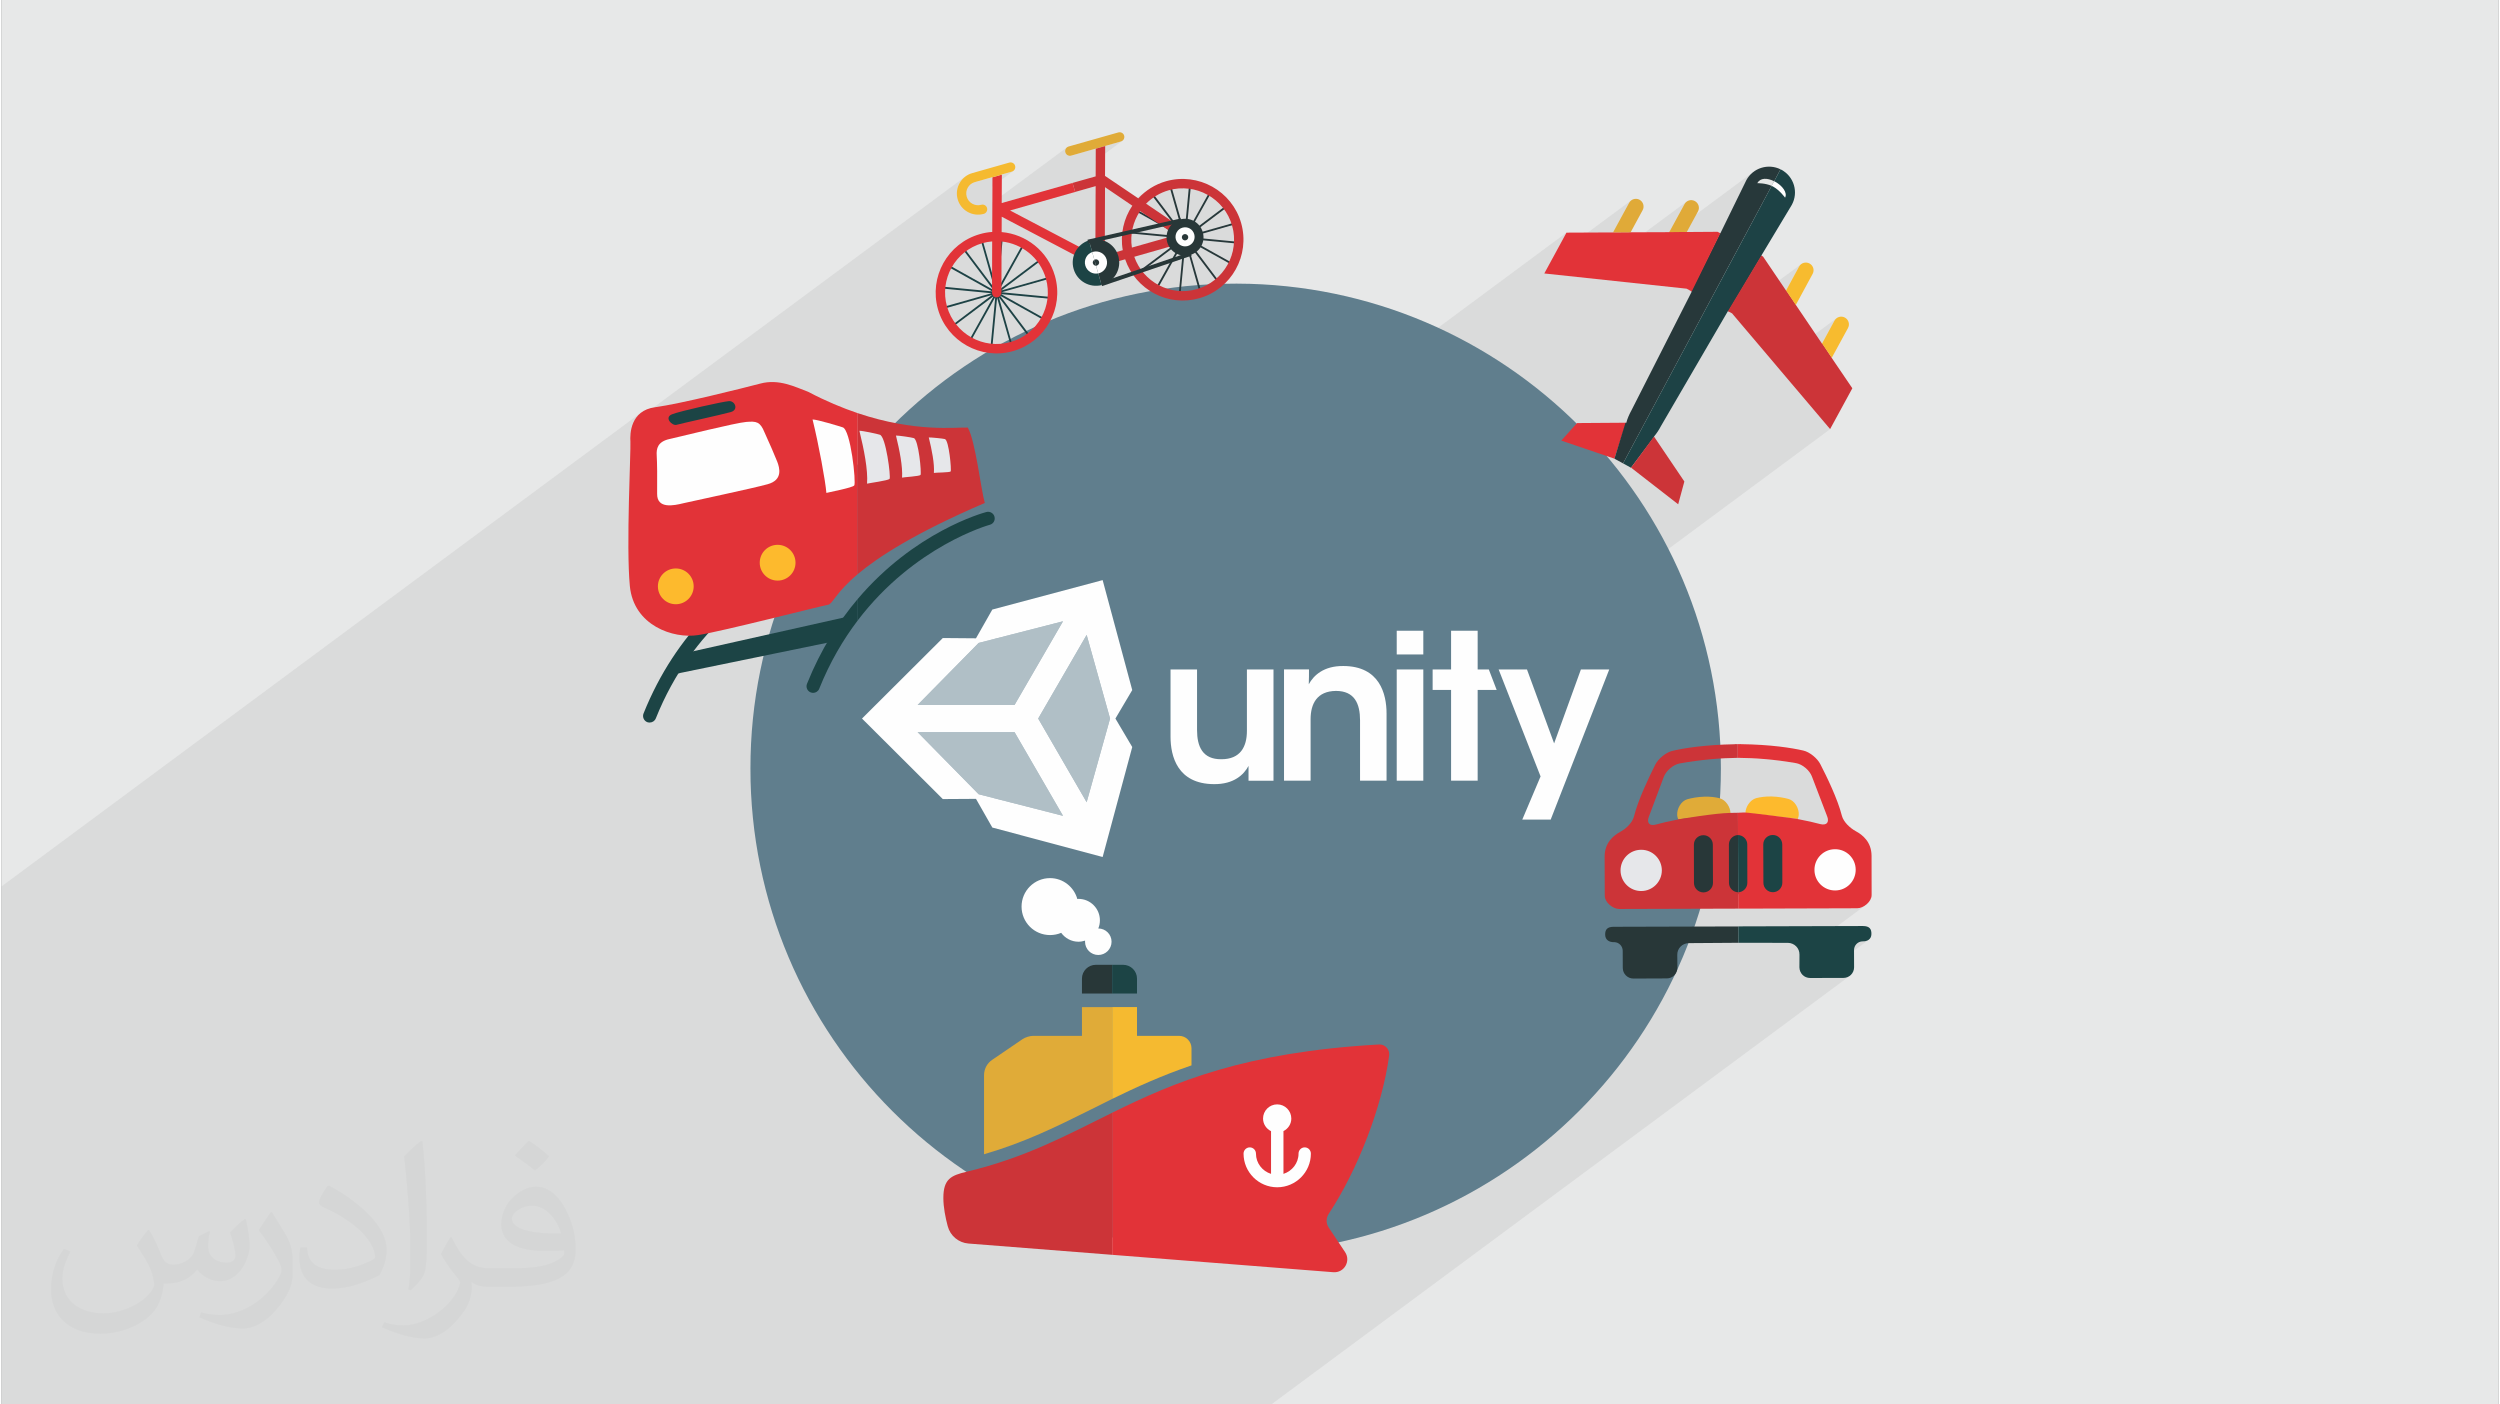
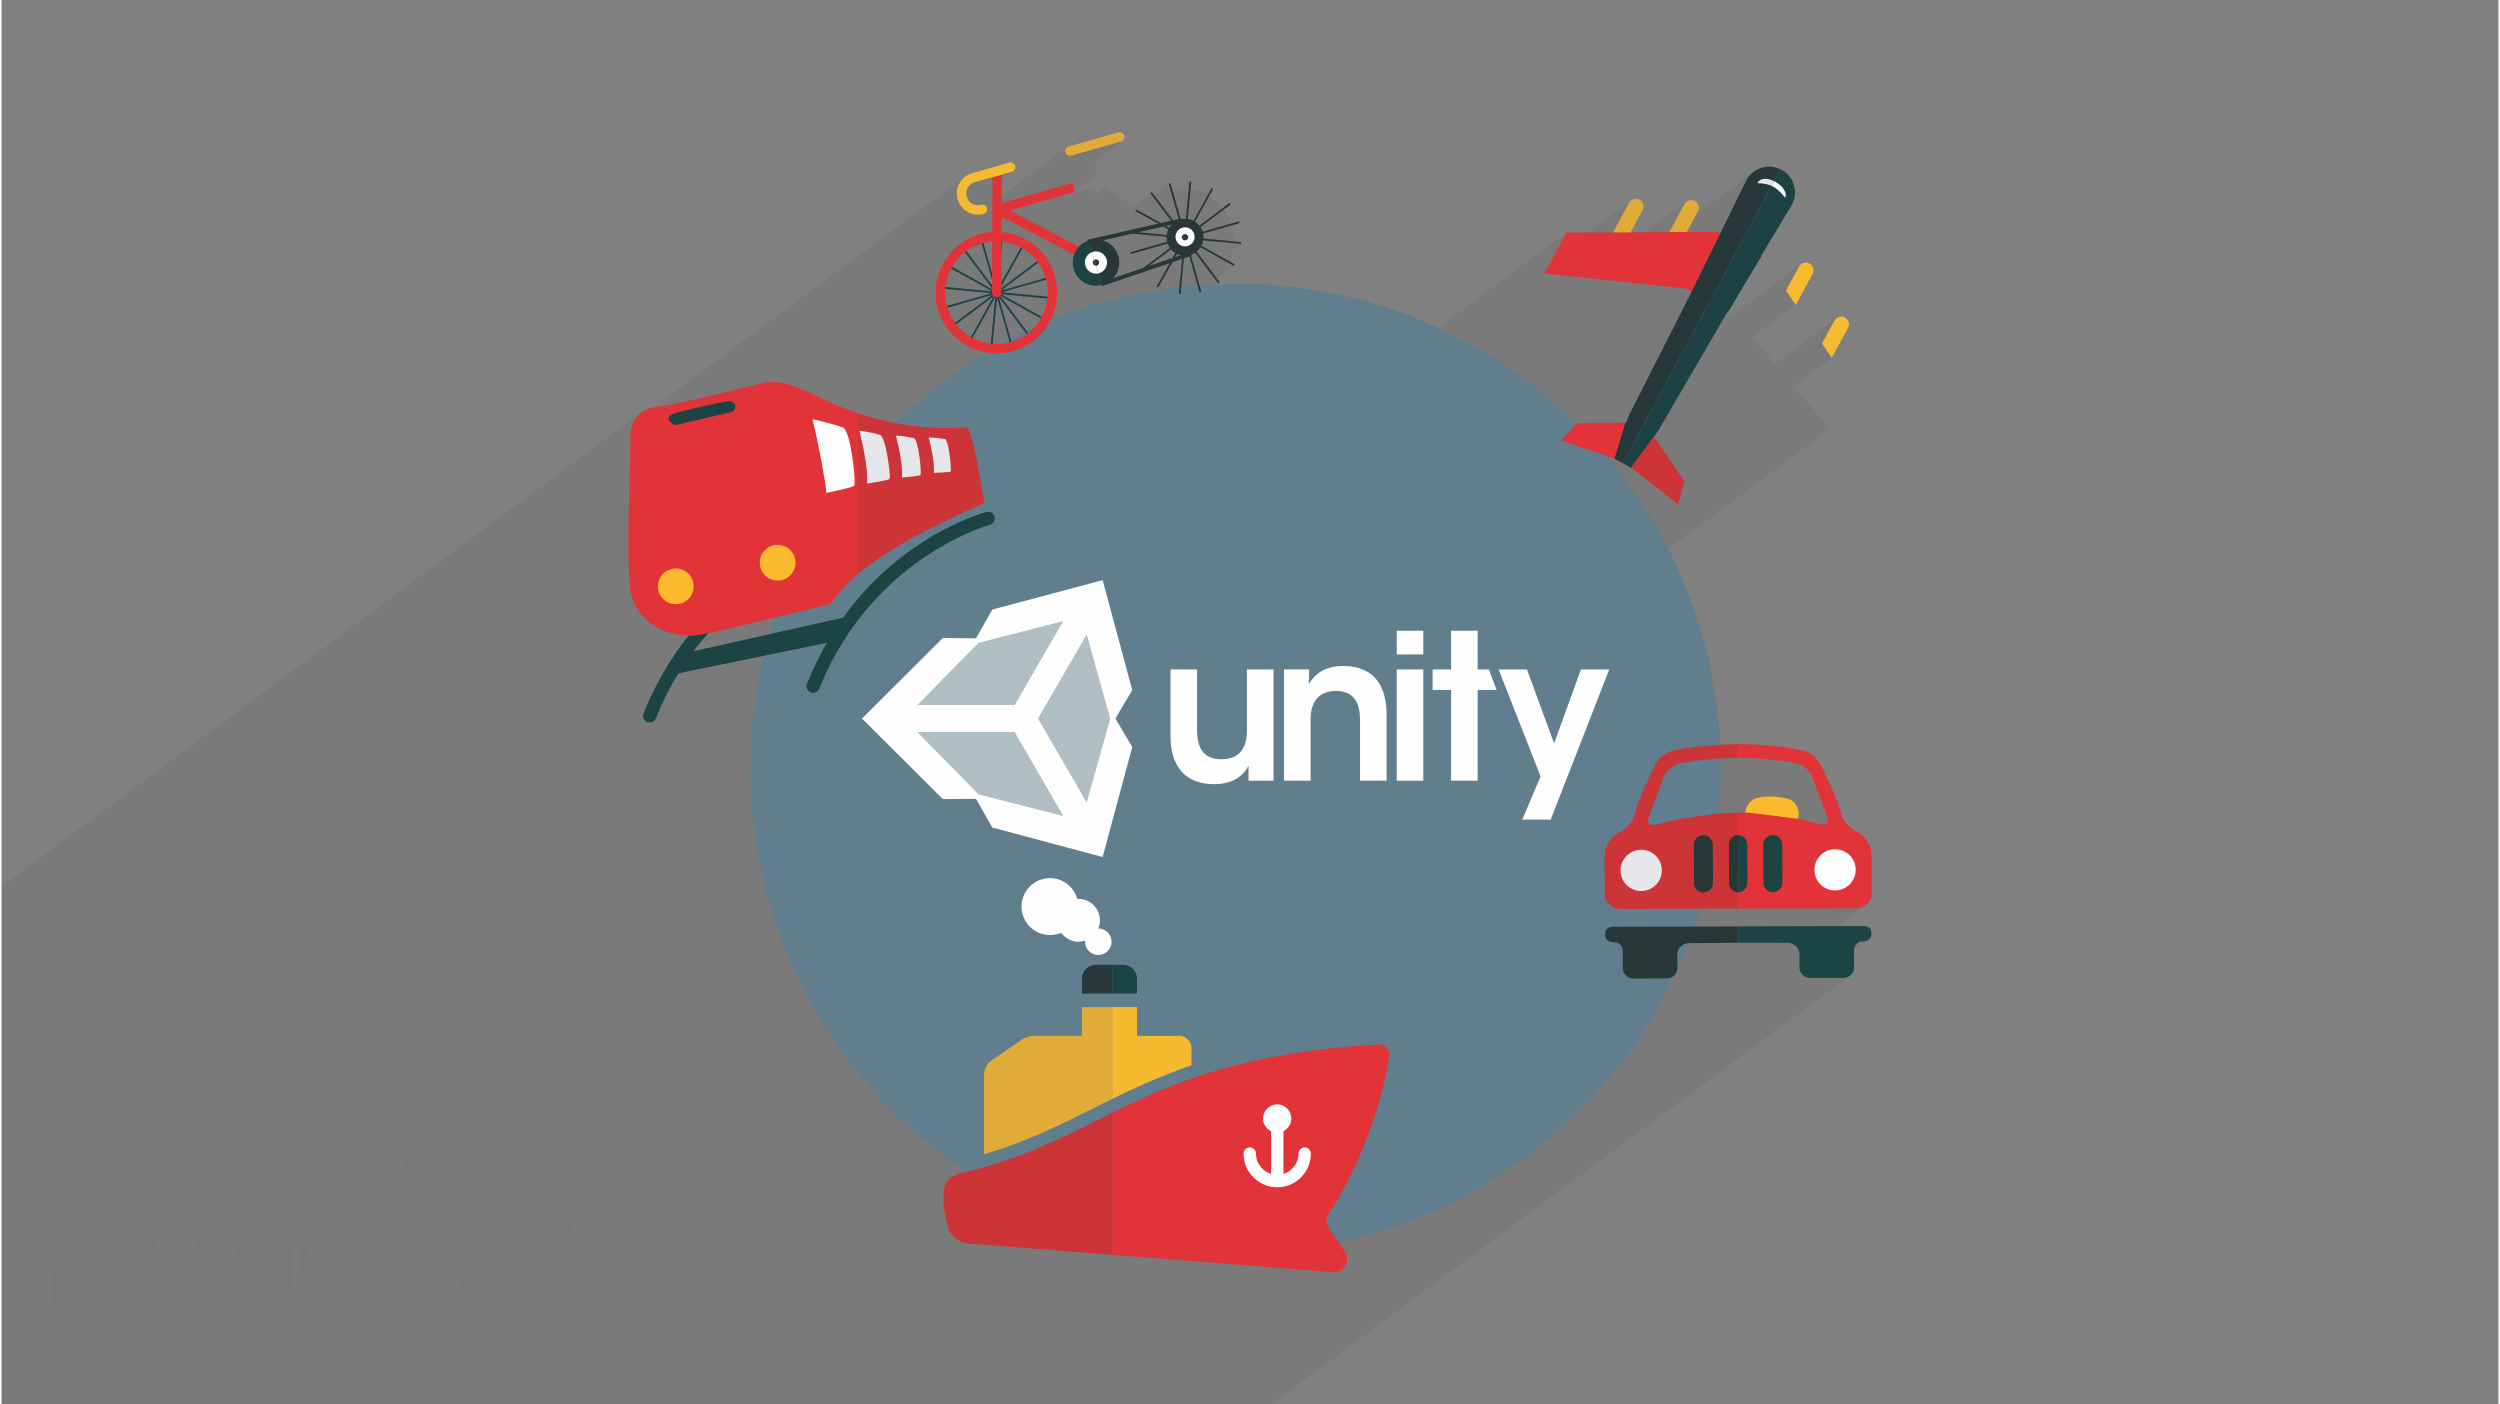
<svg xmlns="http://www.w3.org/2000/svg" xml:space="preserve" width="356px" height="200px" version="1.0" shape-rendering="geometricPrecision" text-rendering="geometricPrecision" image-rendering="optimizeQuality" fill-rule="evenodd" clip-rule="evenodd" viewBox="0 0 35600 20025">
  <rect x="0" y="0" width="35600" height="20025" fill="#808080" stroke="none" />
  <g id="__x0023_Layer_x0020_1">
    <g id="_2968996507424">
-       <path fill="#E7E8E8" d="M0 0l35600 0 0 20025 -35600 0 0 -20025z" />
      <path fill="#373435" fill-opacity="0.031" d="M2102 17538c67,103 111,202 155,311 31,64 48,183 198,183 44,0 107,-14 163,-45 63,-33 111,-82 135,-159l61 -202 145 -72 10 11c-19,76 -24,148 -24,206 0,169 145,233 262,233 68,0 128,-33 128,-95 0,-81 -34,-217 -78,-338 68,-68 136,-136 214,-192l12 7c34,144 53,286 53,381 0,92 -41,195 -75,263 -70,132 -194,237 -344,237 -114,0 -240,-58 -327,-163l-5 0c-83,101 -209,194 -412,194l-63 0c-10,134 -39,229 -83,313 -121,237 -479,404 -816,404 -470,0 -705,-272 -705,-632 0,-223 72,-431 184,-577l92 37c-70,134 -116,261 -116,385 0,338 274,498 591,498 293,0 657,-187 722,-403 -24,-237 -114,-348 -250,-565 42,-72 95,-144 160,-220l13 0zm5414 -1273l0 0c99,62 196,136 290,221 -53,73 -118,142 -201,201 -94,-76 -189,-142 -286,-212 66,-74 131,-146 197,-210zm51 925l0 0c-160,0 -291,105 -291,183 0,167 320,219 702,216 -48,-195 -215,-399 -411,-399zm-359 894l0 0c208,0 390,-6 528,-41 155,-39 286,-118 286,-171 0,-15 0,-31 -5,-46 -87,9 -186,9 -274,9 -281,0 -496,-64 -581,-223 -22,-43 -37,-93 -37,-148 0,-153 66,-303 182,-406 97,-84 204,-138 313,-138 196,0 354,159 463,408 60,136 102,292 102,490 0,132 -37,243 -119,326 -153,148 -434,203 -865,203l-197 0 -51 0c-106,0 -184,-18 -244,-65l-10 0c2,24 5,49 5,72 0,97 -32,220 -97,319 -192,286 -400,410 -579,410 -182,0 -405,-70 -606,-161l36 -70c66,27 155,45 279,45 325,0 751,-313 804,-618 -12,-24 -34,-57 -65,-92 -94,-113 -155,-208 -211,-307 49,-95 92,-171 134,-239l16 -2c139,282 265,445 546,445l43 0 204 0zm-1406 299l0 0 31 14c141,-132 206,-218 214,-332 12,-90 17,-214 17,-340 0,-479 -13,-1001 -64,-1450l-21 -6c-75,58 -170,144 -238,218 39,357 87,905 87,1282l0 202c0,135 -2,282 -26,412zm-1447 -596l0 0 -95 0c-12,66 -12,118 -12,150 0,305 189,435 465,435 228,0 458,-82 674,-191 63,-112 102,-233 102,-361 0,-173 -92,-331 -240,-488 -163,-171 -383,-323 -579,-426l-20 2c-55,76 -123,183 -123,234 0,25 19,52 77,77 172,74 356,185 494,311 144,134 228,280 228,391 0,16 -17,35 -48,50 -177,84 -337,133 -526,133 -303,0 -390,-140 -397,-317zm-500 -502l0 0 -15 -2c-61,84 -116,168 -172,257 106,138 204,288 291,453 14,35 34,74 34,109 0,23 -8,56 -27,91 -160,305 -509,554 -851,556 -106,0 -193,-16 -269,-37l-26 70c237,103 443,159 622,159 122,0 253,-56 400,-188 190,-193 306,-389 306,-572l0 -227c0,-177 -59,-288 -121,-391l-172 -278z" />
      <path fill="#373435" fill-opacity="0.078" d="M25958 4893l0 1 175 -322 13 -18 15 -15 -877 650 -323 -381 621 -460 -139 -206 2 -3 0 0 184 -339 13 -18 15 -15 -969 718 -15 -17 -52 -27 1 -1 -8 -4 476 -793 -637 472 509 -951 467 -346 -4 -4 -10 -13 -15 -19 -22 -24 -25 -25 -29 -27 -32 -25 -34 -21 -3 -1 -3 -2 -2 -1 -2 -1 -3 -2 -3 -1 -2 -1 -3 -1 36 -66 91 -170 -187 138 -11 -2 -33 0 -31 5 -27 12 -309 229 111 -228 41 -60 50 -50 -1148 851 -43 1 0 0 0 0 1 -3 0 0 217 -397 12 -18 15 -15 -1460 1082 -182 -19 847 -628 -251 1 229 -421 13 -18 15 -15 -1124 832 203 -374 -6728 4985 -1458 389 -550 408 -156 -2 -2739 2029 -4 -170 8 -355 4 -46 934 -692 11 -9 10 -10 8 -11 6 -13 59 -140 63 -135 65 -129 68 -124 70 -119 73 -114 75 -109 13 -18 1980 -1466 13 -13 11 -15 7 -16 5 -18 0 -18 -3 -19 -6 -18 -10 -16 -13 -13 -14 -10 -17 -8 -17 -4 -19 -1 -19 3 -20 6 -41 12 -58 20 -76 27 -90 36 -104 45 -11 5 377 -280 -21 -92 -24 -128 -27 -153 -24 -141 3459 -2563 -142 93 -163 65 -22 4 292 -216 -40 -53 263 -195 -79 -44 45 -102 18 -79 119 -89 -105 -10 3 -104 -20 -108 100 -75 -108 31 -53 -132 -61 -93 95 -72 -96 71 -17 -26 -99 -102 -114 -79 56 -100 -106 78 -80 -35 -138 -31 -4 0 10 -105 -137 102 -13 -1 -120 22 -26 -91 -234 173 -28 -37 -267 197 11 -18 -30 -20 115 -85 40 -41 43 -38 46 -35 -257 190 -346 -235 -135 100 1 -115 -292 83 -2 -5 294 -217 1 -226 383 -284 -11 7 -12 5 -225 64 -3 2 -131 38 0 -2 -351 100 -14 2 -13 0 -13 -3 -11 -5 -11 -8 -9 -9 -7 -11 -5 -13 -3 -13 1 -13 3 -13 5 -12 7 -10 9 -9 -1063 787 1 -231 301 -223 -11 7 -12 5 -145 41 -6 4 -126 36 0 -3 -252 72 -31 12 -28 18 -196 145 2 -51 12 -57 24 -53 32 -47 42 -41 -4723 3499 40 -70 64 -66 -9114 6752 0 58 0 166 0 14 0 63 0 3 0 42 0 4 0 3 0 3 0 57 0 3 0 63 0 6 0 155 0 35 0 41 0 47 0 6 0 16 0 5 0 87 0 72 0 15 0 50 0 1 0 23 0 1 0 5 0 55 0 1 0 3 0 23 0 4 0 2 0 8 0 48 0 13 0 6 0 34 0 25 0 16 0 8 0 73 0 5 0 20 0 44 0 6 0 133 0 20 0 27 0 42 0 16 0 10 0 21 0 201 0 49 0 10 0 2 0 12 0 15 0 2 0 1 0 31 0 7 0 17 0 8 0 1 0 7 0 22 0 1 0 18 0 2 0 10 0 1 0 0 0 5 0 6 0 4 0 38 0 19 0 42 0 10 0 1 0 3 0 21 0 23 0 10 0 8 0 16 0 6 0 8 0 5 0 5 0 0 0 2 0 7 0 19 0 13 0 6 0 14 0 28 0 25 0 3 0 2 0 3 0 3 0 15 0 24 0 8 0 39 0 2 0 21 0 4 0 15 0 1 0 36 0 66 0 7 0 4 0 7 0 1 0 5 0 13 0 24 0 9 0 22 0 20 0 13 0 8 0 18 0 19 0 7 0 24 0 5 0 11 0 26 0 13 0 11 0 9 0 2 0 1 0 2 0 6 0 0 0 21 0 14 0 13 0 3 0 0 0 2 0 1 0 19 0 7 0 42 0 9 0 32 0 1 0 10 0 2 0 6 0 5 0 4 0 3 0 11 0 1 0 20 0 0 0 0 0 11 0 7 0 17 0 6 0 2 0 1 0 7 0 16 0 6 0 1 0 4 0 14 0 11 0 0 0 2 0 11 0 52 0 7 0 10 0 100 0 43 0 18 0 3 0 4 0 6 0 37 0 28 0 16 0 14 0 6 0 87 0 3 0 67 0 31 0 27 0 34 0 20 0 31 0 23 0 53 0 49 0 58 0 3 0 12 0 12 0 59 0 12 0 51 0 18 0 144 0 32 0 23 0 51 0 8 0 123 0 7 0 88 0 109 0 26 0 107 0 13 0 152 0 35 0 35 0 4 0 528 0 17 0 392 0 174 0 116 0 237 0 94 0 241 0 119 0 54 0 125 59 0 0 0 17 0 44 0 106 0 190 0 0 0 242 0 7 0 208 0 17 0 89 0 231 0 2 0 0 0 42 0 58 0 148 0 47 0 71 0 12 0 137 0 55 0 33 0 141 0 8 0 220 0 17 0 169 0 149 0 29 0 55 0 57 0 7 0 9 0 3 0 218 0 78 0 492 0 102 0 1 0 3 0 10 0 25 0 64 0 13 0 25 0 17 0 77 0 10 0 65 0 108 0 12 0 3 0 0 0 61 0 35 0 39 0 122 0 11 0 148 0 74 0 192 0 16 0 74 0 14 0 2 0 2 0 25 0 100 0 12 0 43 0 27 0 6 0 109 0 39 0 9 0 40 0 8 0 45 0 17 0 18 0 55 0 32 0 98 0 13 0 43 0 4 0 0 0 0 0 29 0 45 0 14 0 121 0 29 0 1 0 60 0 115 0 174 0 5 0 24 0 48 0 56 0 23 0 61 0 110 0 24 0 0 0 45 0 60 0 78 0 241 0 21 0 128 0 10 0 17 0 65 0 57 0 96 0 5 0 65 0 10 0 118 0 35 0 3 0 35 0 38 0 11 0 129 0 14 0 172 0 65 0 194 0 78 0 16 0 29 0 61 0 170 0 234 0 265 0 55 0 78 0 240 0 42 0 241 0 159 0 100 0 103 0 53 0 17 0 3 0 90 0 205 0 15 0 248 0 142 0 372 0 61 0 282 0 43 0 367 0 46 0 2 0 41 0 4 0 16 0 245 0 2 0 34 0 24 0 80 0 33 0 68 0 44 0 9 0 40 0 2 0 54 0 120 0 20 0 40 0 76 0 60 0 5 0 47 0 1 0 172 0 21 0 5 0 62 0 25 0 15 0 23 0 87 0 1 0 49 0 37 0 26 0 11 0 58 0 2 0 61 0 10 0 25 0 1 0 18 0 6 0 15 0 1 0 20 0 5 0 4 0 0 0 38 0 141 0 85 0 3 0 17 0 52 0 83 0 1 0 91 0 1 0 40 0 29 0 44 0 232 0 25 0 0 0 2 0 124 0 13 0 52 0 38 0 2 0 127 0 9 0 46 0 35 0 16 0 3 0 40 0 42 0 98 0 38 0 26 0 18 0 103 0 16 0 2 0 31 0 89 0 196 0 373 0 96 0 47 0 51 0 73 0 21 0 47 0 321 0 59 0 6 0 8 0 242 0 190 0 167 0 4 0 37 0 59 0 374 0 50 0 8245 -6108 -25 14 -29 9 -30 3 -377 1 736 -545 -19 11 -22 8 -24 4 -25 0 -25 4 -22 8 -20 11 -674 499 -4 0 -15 0 -15 -2 -15 -4 -14 -5 -13 -6 -13 -8 -12 -9 -11 -10 -10 -11 -9 -12 -8 -13 -6 -13 -5 -14 -3 -14 -3 -15 -1 -15 0 -27 0 -28 1 -26 0 -25 0 -23 0 -21 0 -17 0 -14 0 -9 929 -688 -35 18 -36 13 -36 4 -369 1 324 -241 -72 38 -80 23 -86 9 -42 -4 176 -130 -50 27 -55 17 -59 6 -60 -5 -55 -17 -50 -27 -44 -36 -36 -44 -27 -50 -17 -55 -6 -59 5 -60 17 -55 27 -50 36 -44 44 -36 -228 169 3 -29 25 -76 39 -68 52 -60 63 -49 -801 593 -8 -25 -2 -27 -1 -178 906 -672 11 -17 4 -22 -2 -26 -9 -31 -218 -570 -15 -32 -21 -32 -26 -30 -29 -27 -32 -24 -34 -20 -34 -15 -35 -9 -114 -19 -111 -16 -108 -12 -105 -11 -103 -7 -99 -6 -97 -3 -93 -2 0 -195 -280 207 -9 0 -37 3 283 -209 0 -2 -285 212 -63 5 -106 10 -108 14 -110 16 -114 19 -35 10 -34 15 -34 20 -396 294 31 -72 43 -91 41 -85 36 -74 19 -31 24 -32 29 -30 31 -28 34 -26 -7880 5838 0 -276 6252 -4631 835 -2141 -404 0 -605 447 -164 -447 -304 0 4626 -3427 -520 -614 544 -403 -139 -203 0 0 2 -5z" />
      <g>
        <path fill="#607E8D" d="M24514 10956c0,-3809 -3084,-6898 -6894,-6912 -8,0 -16,0 -25,0 -3821,0 -6918,3095 -6918,6912 0,3818 3097,6913 6918,6913 9,0 17,0 25,0 3810,-14 6894,-3103 6894,-6913z" />
        <path fill="#1D4245" d="M17620 14475l0 1 0 -2 0 1z" />
-         <path fill="#E0AB38" d="M24495 11381c-58,-15 -131,-25 -220,-22 -95,3 -175,19 -239,36 -89,25 -152,136 -145,229 1,21 7,40 15,58l744 -90c0,-1 0,-1 0,-1 0,-80 -65,-187 -155,-210z" />
        <path fill="#FDBA2D" d="M25477 11391c-63,-17 -144,-32 -239,-35 -88,-2 -162,9 -219,23 -91,24 -155,131 -155,212 0,0 0,0 0,0l746 85c8,-17 13,-36 14,-57 6,-93 -57,-204 -147,-228z" />
        <path fill="#E6E7EA" d="M23810 12436c0,222 -190,402 -427,403 -236,1 -428,-179 -429,-401 0,-222 191,-403 427,-403 236,-1 428,179 429,401z" />
        <path fill="#FEFEFE" d="M26599 12376c1,222 -190,403 -426,404 -237,0 -429,-179 -430,-401 0,-222 191,-403 427,-404 237,0 428,179 429,401z" />
        <path fill="#283738" d="M24065 11879l2 872 694 -2 -3 -872 -693 2z" />
        <path fill="#1C4445" d="M25503 11875l-745 2 3 872 744 -2 -2 -872z" />
        <path fill="#CC3438" d="M24742 12720c-2,0 -4,-1 -7,-1 -60,-13 -106,-67 -106,-132l-1 -545c-1,-65 45,-119 105,-133 2,0 5,0 7,-1 6,-1 12,-1 18,-2l-1 -318c-30,1 -65,2 -105,2 -207,1 -746,92 -746,92 0,0 0,1 0,1 -130,25 -239,51 -318,73 -90,25 -135,-21 -102,-109l214 -571c33,-87 134,-174 226,-191 306,-55 584,-77 829,-80l0 -195c-15,0 -28,-1 -43,-1l0 2c-431,8 -726,56 -891,95 -91,21 -201,113 -243,196 -91,183 -242,496 -303,737 -22,91 -114,177 -196,221 -98,53 -223,156 -223,353l2 559c0,94 115,188 208,188l1653 -5 42 0 -1 -233c-6,0 -12,-1 -18,-2zm-1364 -16l0 0c-162,1 -294,-131 -295,-293 0,-163 131,-295 294,-295 162,-1 294,130 295,293 0,162 -131,295 -294,295zm1023 -116l0 0c0,75 -61,135 -135,136 -75,0 -136,-61 -136,-135l-1 -546c-1,-74 60,-135 134,-135 75,-1 136,60 136,134l2 546z" />
        <path fill="#E23338" d="M26437 11851c-82,-45 -174,-130 -198,-220 -61,-241 -214,-554 -307,-735 -42,-84 -153,-175 -244,-195 -165,-38 -460,-85 -891,-91l0 -1c-15,0 -28,1 -42,1l0 195c0,0 0,0 0,0 245,2 523,22 830,76 92,16 193,102 226,189l218 570c34,87 -11,133 -101,109 -80,-21 -188,-47 -319,-71 0,-1 1,-1 1,-2 0,0 -691,-92 -764,-92 -19,0 -50,2 -89,4l1 318c0,0 0,0 0,0 7,1 12,1 19,2 2,1 4,1 6,1 61,14 107,67 107,132l1 545c0,65 -45,119 -106,133 -2,0 -4,1 -6,1 -6,1 -12,2 -19,2 0,0 0,0 0,0l1 233 42 0 1653 -5c93,0 207,-95 207,-189l-1 -559c-1,-197 -127,-299 -225,-351zm-1047 734l0 0c0,75 -60,136 -135,136 -74,0 -135,-60 -135,-135l-2 -546c0,-74 60,-135 135,-135 75,-1 135,60 136,135l1 545zm753 111l0 0c-163,1 -295,-131 -295,-293 -1,-163 130,-295 293,-295 163,-1 295,130 295,293 0,163 -131,295 -293,295z" />
        <path fill="#283738" d="M24720 13209l-1734 5c-93,0 -124,40 -122,115 2,74 60,107 131,104 66,2 118,56 119,122l1 246c0,83 68,151 151,151l477 -2c40,0 78,-16 107,-44 28,-29 44,-68 44,-108 -1,-73 -1,-150 -2,-181 -3,-93 71,-169 164,-170l707 -5 -1 -233 -42 0z" />
        <path fill="#1C4445" d="M26538 13203l-1734 5 -42 1 1 233 706 1c93,1 168,76 165,169 0,31 -1,108 -1,181 1,40 17,79 45,107 29,29 67,44 108,44l476 -1c83,0 151,-68 151,-152l-1 -245c0,-67 52,-121 119,-124 70,3 128,-30 129,-104 2,-75 -29,-115 -122,-115z" />
        <path fill="#1D4245" d="M13409 4381l707 -200 -731 -70 2 -27 739 71 -648 -361 13 -24 648 362 -446 -593 21 -16 441 586 -200 -706 25 -7 201 706 70 -731 26 3 -70 738 361 -648 23 13 -361 649 593 -447 16 21 -586 442 705 -200 8 25 -707 200 731 70 -2 27 -738 -71 647 362 -13 23 -648 -362 447 593 -22 16 -441 -586 200 706 -25 7 -201 -706 -70 731 -26 -3 70 -738 -361 648 -23 -13 361 -648 -593 446 -15 -21 585 -442 -705 201 -8 -26z" />
        <path fill="#27383A" d="M16095 3596l706 -201 -731 -69 3 -27 738 70 -647 -361 13 -23 648 361 -447 -592 22 -17 441 587 -201 -706 26 -7 201 706 69 -731 27 2 -70 738 361 -647 23 13 -362 648 593 -447 16 22 -586 441 706 -200 7 25 -706 201 731 70 -3 26 -738 -70 648 361 -13 23 -648 -361 446 593 -21 16 -442 -586 201 705 -26 8 -200 -707 -70 731 -26 -2 70 -738 -361 647 -24 -13 362 -648 -593 447 -16 -22 586 -441 -706 200 -7 -25z" />
        <path fill="#E0AB38" d="M15601 2119l-351 100c-36,10 -73,-11 -83,-47 -10,-35 10,-72 46,-83l710 -201c36,-10 73,11 83,46 10,36 -11,73 -46,83l-225 64 0 1 -134 39 0 -2z" />
        <path fill="#E23338" d="M13351 4409c131,459 611,727 1071,597 459,-131 728,-611 597,-1071 -101,-356 -412,-596 -760,-626l1 -219 1057 556c-1,1 -1,2 -1,2l73 -116 -1010 -531 928 -264 -37 -129 -1010 287 2 -397c0,-3 -1,-5 -1,-8l-133 38 -3 779c-59,4 -118,14 -176,31 -460,131 -728,611 -598,1071zm129 -38l0 0c-110,-388 116,-794 505,-904 46,-13 93,-21 139,-25l-2 731c-1,37 30,68 67,68 6,0 12,-1 18,-3 28,-8 49,-34 49,-64l2 -731c290,30 547,231 632,529 110,388 -116,794 -505,905 -388,110 -794,-116 -905,-506z" />
-         <path fill="#CC3438" d="M15270 2608l37 129 292 -83 -3 780 134 23 3 -788 389 264c-122,181 -176,408 -136,634l-93 27 40 128 87 -25c148,434 611,682 1057,555 460,-130 727,-611 597,-1071 -131,-459 -611,-727 -1071,-597 -158,45 -292,132 -396,244l-474 -320 2 -426 -134 39 -2 394 -329 93zm963 401l0 0 418 283c0,1 -1,2 -1,3l87 -107 -419 -284c87,-87 196,-155 322,-191 388,-110 794,116 905,505 110,389 -116,794 -505,905 -374,106 -763,-100 -890,-462l518 -148c0,0 0,0 0,1l-37 -130 -515 146c-29,-187 17,-372 117,-521z" />
        <path fill="#F5BA30" d="M14128 2525l-252 72c-89,25 -141,118 -115,207 25,89 118,141 207,116 36,-11 73,10 83,46 10,35 -11,73 -46,83 -161,45 -328,-48 -373,-208 -46,-160 48,-328 208,-373l528 -150c35,-10 73,10 83,46 10,36 -11,73 -46,83l-145 41c0,1 0,2 1,2l-133 38 0 -3z" />
        <path fill="#283738" d="M16620 3454c40,140 186,222 326,182 140,-40 221,-185 181,-325 -39,-140 -185,-222 -325,-182 -140,40 -221,186 -182,325z" />
        <path fill="#283738" d="M15513 3424c177,-50 360,52 410,228 50,177 -52,360 -228,410 -4,1 -8,2 -11,3l-181 -638c3,-1 7,-2 10,-3z" />
        <path fill="#1C4445" d="M15285 3834c-49,-173 48,-352 218,-407l181 638c-173,43 -350,-59 -399,-231z" />
        <path fill="#FEFEFE" d="M15560 3591c85,-24 172,25 196,109 24,84 -25,172 -109,196 -4,0 -7,1 -11,2l-86 -304c4,-1 7,-2 10,-3z" />
        <path fill="#FEFEFE" d="M15452 3786c-23,-80 20,-164 98,-192l86 304c-80,17 -161,-31 -184,-112z" />
        <path fill="#FEFEFE" d="M16743 3414c21,72 96,114 169,94 72,-21 114,-96 93,-168 -20,-73 -95,-115 -168,-94 -72,20 -114,96 -94,168z" />
        <path fill="#283738" d="M16830 3395c7,24 32,38 56,31 24,-7 39,-32 32,-56 -7,-24 -33,-38 -57,-31 -24,7 -38,32 -31,56z" />
        <path fill="#283738" d="M15592 3699c24,-7 49,7 56,32 7,24 -8,49 -32,56 -3,1 -7,1 -11,2l-24 -85c3,-2 7,-4 11,-5z" />
        <path fill="#283738" d="M15560 3756c-6,-21 3,-42 21,-52l24 85c-20,0 -39,-13 -45,-33z" />
        <path fill="#283738" d="M15483 3418l1332 -304 13 55 -1332 305 -13 -56z" />
        <path fill="#283738" d="M16968 3645l-1277 434 -18 -54 1277 -434 18 54z" />
        <path fill="#1C4445" d="M9153 10173c-19,48 4,103 52,123 12,4 24,6 35,6 38,0 73,-22 88,-59 262,-654 636,-1135 1013,-1486l-301 25c-332,348 -651,802 -887,1391z" />
        <path fill="#E23338" d="M11500 5586c-188,-70 -415,-188 -682,-117 -267,70 -1146,290 -1499,337 -353,47 -361,377 -353,494 8,118 -63,1491 -8,2056 55,565 620,754 973,699 353,-55 1719,-408 1852,-432 70,-12 99,-163 425,-438l0 -2294c-219,-74 -456,-172 -708,-305z" />
        <path fill="#CC3438" d="M13776 6096c-173,-6 -748,71 -1568,-205l0 2294c290,-244 814,-585 1811,-1014 -55,-188 -133,-886 -243,-1075z" />
        <path fill="#FDBA2D" d="M9868 8360c0,141 -114,255 -255,255 -141,0 -255,-114 -255,-255 0,-141 114,-255 255,-255 141,0 255,114 255,255z" />
        <path fill="#FDBA2D" d="M11320 8023c0,141 -114,255 -255,255 -141,0 -255,-114 -255,-255 0,-141 114,-255 255,-255 141,0 255,114 255,255z" />
-         <path fill="#FEFEFE" d="M9521 6260c-168,38 -186,138 -180,232 6,95 9,327 6,548 -3,221 239,168 374,135 135,-32 977,-209 1201,-271 223,-61 170,-235 138,-320 -33,-86 -121,-286 -180,-415 -64,-159 -117,-165 -264,-153 -148,12 -927,206 -1095,244z" />
        <path fill="#1C4445" d="M9559 5907c-118,47 3,168 65,150 62,-18 638,-144 774,-182 115,-33 59,-162 -27,-156 -85,6 -694,141 -812,188z" />
        <path fill="#FEFEFE" d="M11563 5981c56,-3 386,97 427,111 117,24 197,798 167,830 -29,33 -352,94 -397,106 -12,-162 -109,-691 -197,-1047z" />
        <path fill="#E6E7EA" d="M12231 6142c41,-2 260,45 290,56 87,17 161,606 140,630 -22,24 -288,59 -321,68 15,-194 -44,-490 -109,-754z" />
        <path fill="#E6E7EA" d="M12752 6210c33,-2 229,27 253,36 69,13 115,507 97,526 -17,19 -237,31 -263,38 11,-154 -35,-390 -87,-600z" />
        <path fill="#E6E7EA" d="M13220 6237c28,-2 209,16 229,23 59,12 97,446 83,462 -15,16 -217,15 -239,21 10,-131 -29,-329 -73,-506z" />
        <path fill="#1C4445" d="M14157 7367c-13,-50 -65,-80 -115,-67 -54,14 -1022,282 -1834,1239l0 306c809,-1064 1869,-1359 1883,-1363 50,-13 80,-65 66,-115z" />
        <path fill="#1C4445" d="M11484 9749c-20,49 4,104 52,123 12,4 23,7 35,7 37,0 73,-23 87,-59 153,-381 343,-703 550,-975l0 -306c-272,321 -527,718 -724,1210z" />
        <path fill="#1C4445" d="M9703 9321l2307 -517 -164 345 -2292 471 149 -299z" />
        <path fill="#E23338" d="M22996 6540l168 -513 -701 5 -225 250 756 257 2 1z" />
        <path fill="#27383A" d="M24877 2568l-371 759 -4 -3 -412 827 4 2 5 3 -857 1688c-35,64 -63,127 -77,185l-12 0 -157 511 123 67 2245 -4193c-177,-87 -392,-20 -487,154z" />
        <path fill="#1D4245" d="M25364 2414l-2245 4193 113 62 330 -440 -3 -4c37,-42 71,-94 102,-153l953 -1636 8 4 473 -793 -5 -2 435 -724c98,-179 32,-403 -147,-500 -5,-3 -10,-5 -14,-7z" />
        <path fill="#E23338" d="M23777 3310l-551 2 0 -1 -250 2 -1 1 -663 3 -316 582 2029 217 73 40 408 -830 -39 -21 -439 3 1 -2 -251 1 -1 3z" />
-         <path fill="#CC3438" d="M25090 3643l-476 794 59 31 1398 1650 317 -582 -294 -433 1 -2 -137 -208 -2 5 -1 1 -373 -552 1 -3 -138 -205 -2 4 -328 -485 -25 -15z" />
        <path fill="#CC3438" d="M23237 6671l668 519 88 -325 -433 -641 -328 445 5 2z" />
        <path fill="#F7BB2F" d="M26326 4677c29,-53 9,-120 -44,-149 -53,-29 -120,-9 -149,44l-177 326 139 203 231 -424z" />
        <path fill="#F7BB2F" d="M25629 3800l-186 342 139 206 240 -443c29,-53 9,-119 -44,-148 -53,-29 -120,-10 -149,43z" />
        <path fill="#E0AA38" d="M23995 2910l-218 400 251 -3 159 -292c29,-53 9,-119 -44,-148 -53,-29 -119,-10 -148,43z" />
        <path fill="#E0AA38" d="M23398 2997c29,-53 9,-120 -44,-149 -53,-29 -120,-9 -149,44l-229 421 251 -1 171 -315z" />
        <path fill="#E6E7E6" d="M25033 2612c0,0 113,-3 204,38l36 -66c-96,-48 -197,-53 -240,28z" />
        <path fill="#FEFEFE" d="M25273 2584l-36 66c7,3 14,6 21,10 94,51 171,158 171,158 38,-70 -40,-172 -141,-227 -5,-2 -10,-5 -15,-7z" />
        <g>
          <path fill="#FEFEFE" d="M18135 9545l-379 0 0 875c0,226 -92,405 -364,405 -269,3 -347,-182 -347,-416l0 -864 -378 0 0 959c0,277 98,673 618,676 286,3 428,-136 494,-260l0 211 356 0 0 -1586z" />
        </g>
        <g>
          <path fill="#FEFEFE" d="M18285 11131l379 0 0 -876c0,-222 92,-401 361,-404 266,0 344,182 344,419l0 861 378 0 0 -957c0,-280 -98,-676 -615,-678 -283,-3 -425,135 -494,260 3,-76 3,-142 3,-212l-356 0 0 1587z" />
        </g>
        <path fill="#FEFEFE" d="M19892 11131l379 0 0 -1586 -379 0 0 1586zm0 -1800l0 0 379 0 0 -338 -379 0 0 338z" />
        <path fill="#FEFEFE" d="M20667 11131l379 0 0 -1294 271 0 -112 -292 -159 0 0 -552 -379 0 0 552 -263 0 0 292 263 0 0 1294z" />
        <g>
          <path fill="#FEFEFE" d="M21682 11686l405 0 835 -2141 -404 0 -382 1054 -387 -1054 -404 0 598 1525 -261 616z" />
        </g>
        <path fill="#FEFEFE" fill-opacity="0.502" d="M14443 10439l-1382 0 870 885 1203 308 -691 -1193zm1362 -194l0 0 -334 1193 -691 -1193 691 -1193 334 1193zm-671 -1387l0 0 -1203 309 -870 884 1382 0 691 -1193z" />
        <path fill="#FEFEFE" d="M14780 10245l691 -1193 334 1193 -334 1193 -691 -1193zm-337 194l0 0 -1382 0 870 885 1203 308 -691 -1193zm691 -1581l0 0 -1203 309 -870 884 1382 0 691 -1193zm987 981l0 0 -422 -1568 -1573 420 -233 410 -473 -4 -1152 1148 1152 1148 0 0 473 -3 233 409 1573 420 422 -1568 -240 -406 240 -406z" />
        <path fill="#CC3438" d="M13761 16706c-223,53 -333,103 -333,375 0,132 30,281 62,401 36,138 155,237 296,248l2049 161 0 -2026c-645,318 -1230,639 -2074,841z" />
        <path fill="#E23338" d="M19784 15049c11,-86 -58,-162 -145,-157 -1924,109 -2921,538 -3804,973l0 2026 3153 248c154,12 253,-158 168,-286l-234 -351c-40,-59 -39,-136 1,-196 414,-630 762,-1525 861,-2257z" />
        <path fill="#283738" d="M15602 13756c-109,0 -198,88 -198,197l0 213 431 0 0 -410 -233 0z" />
        <path fill="#1C4445" d="M16189 13953c0,-109 -89,-197 -198,-197l-156 0 0 410 354 0 0 -213z" />
        <path fill="#FEFEFE" d="M18668 16448c0,-49 -39,-89 -88,-89 -49,0 -88,40 -88,89 0,136 -92,250 -215,289l0 -610c66,-33 112,-100 112,-179 0,-111 -90,-202 -201,-202 -112,0 -202,91 -202,202 0,79 47,147 114,180l0 609c-124,-39 -215,-153 -215,-289 0,-49 -40,-89 -88,-89 -49,0 -89,40 -89,89 0,264 215,480 480,480 265,0 480,-216 480,-480z" />
        <path fill="#E0AB38" d="M15404 14359l0 410 -697 0c-45,0 -112,21 -149,46l-434 296c-73,49 -116,131 -116,219l0 1127c581,-169 1040,-397 1522,-637 101,-51 202,-101 305,-152l0 -1309 -431 0z" />
        <path fill="#F5BA30" d="M16966 14946c0,-97 -79,-177 -176,-177l-601 0 0 -410 -354 0 0 1309c345,-168 706,-333 1131,-478l0 -244z" />
        <path fill="#FEFEFE" d="M15637 13238c0,0 0,0 0,0 15,-36 23,-75 23,-116 0,-169 -137,-306 -305,-306 -6,0 -11,2 -17,2 -47,-171 -203,-298 -389,-298 -225,0 -406,182 -406,406 0,224 181,406 406,406 56,0 110,-11 159,-32 55,76 145,127 247,127 33,0 64,-7 94,-16 0,5 -1,10 -1,16 0,104 84,189 189,189 104,0 189,-85 189,-189 0,-105 -85,-189 -189,-189z" />
      </g>
    </g>
  </g>
</svg>